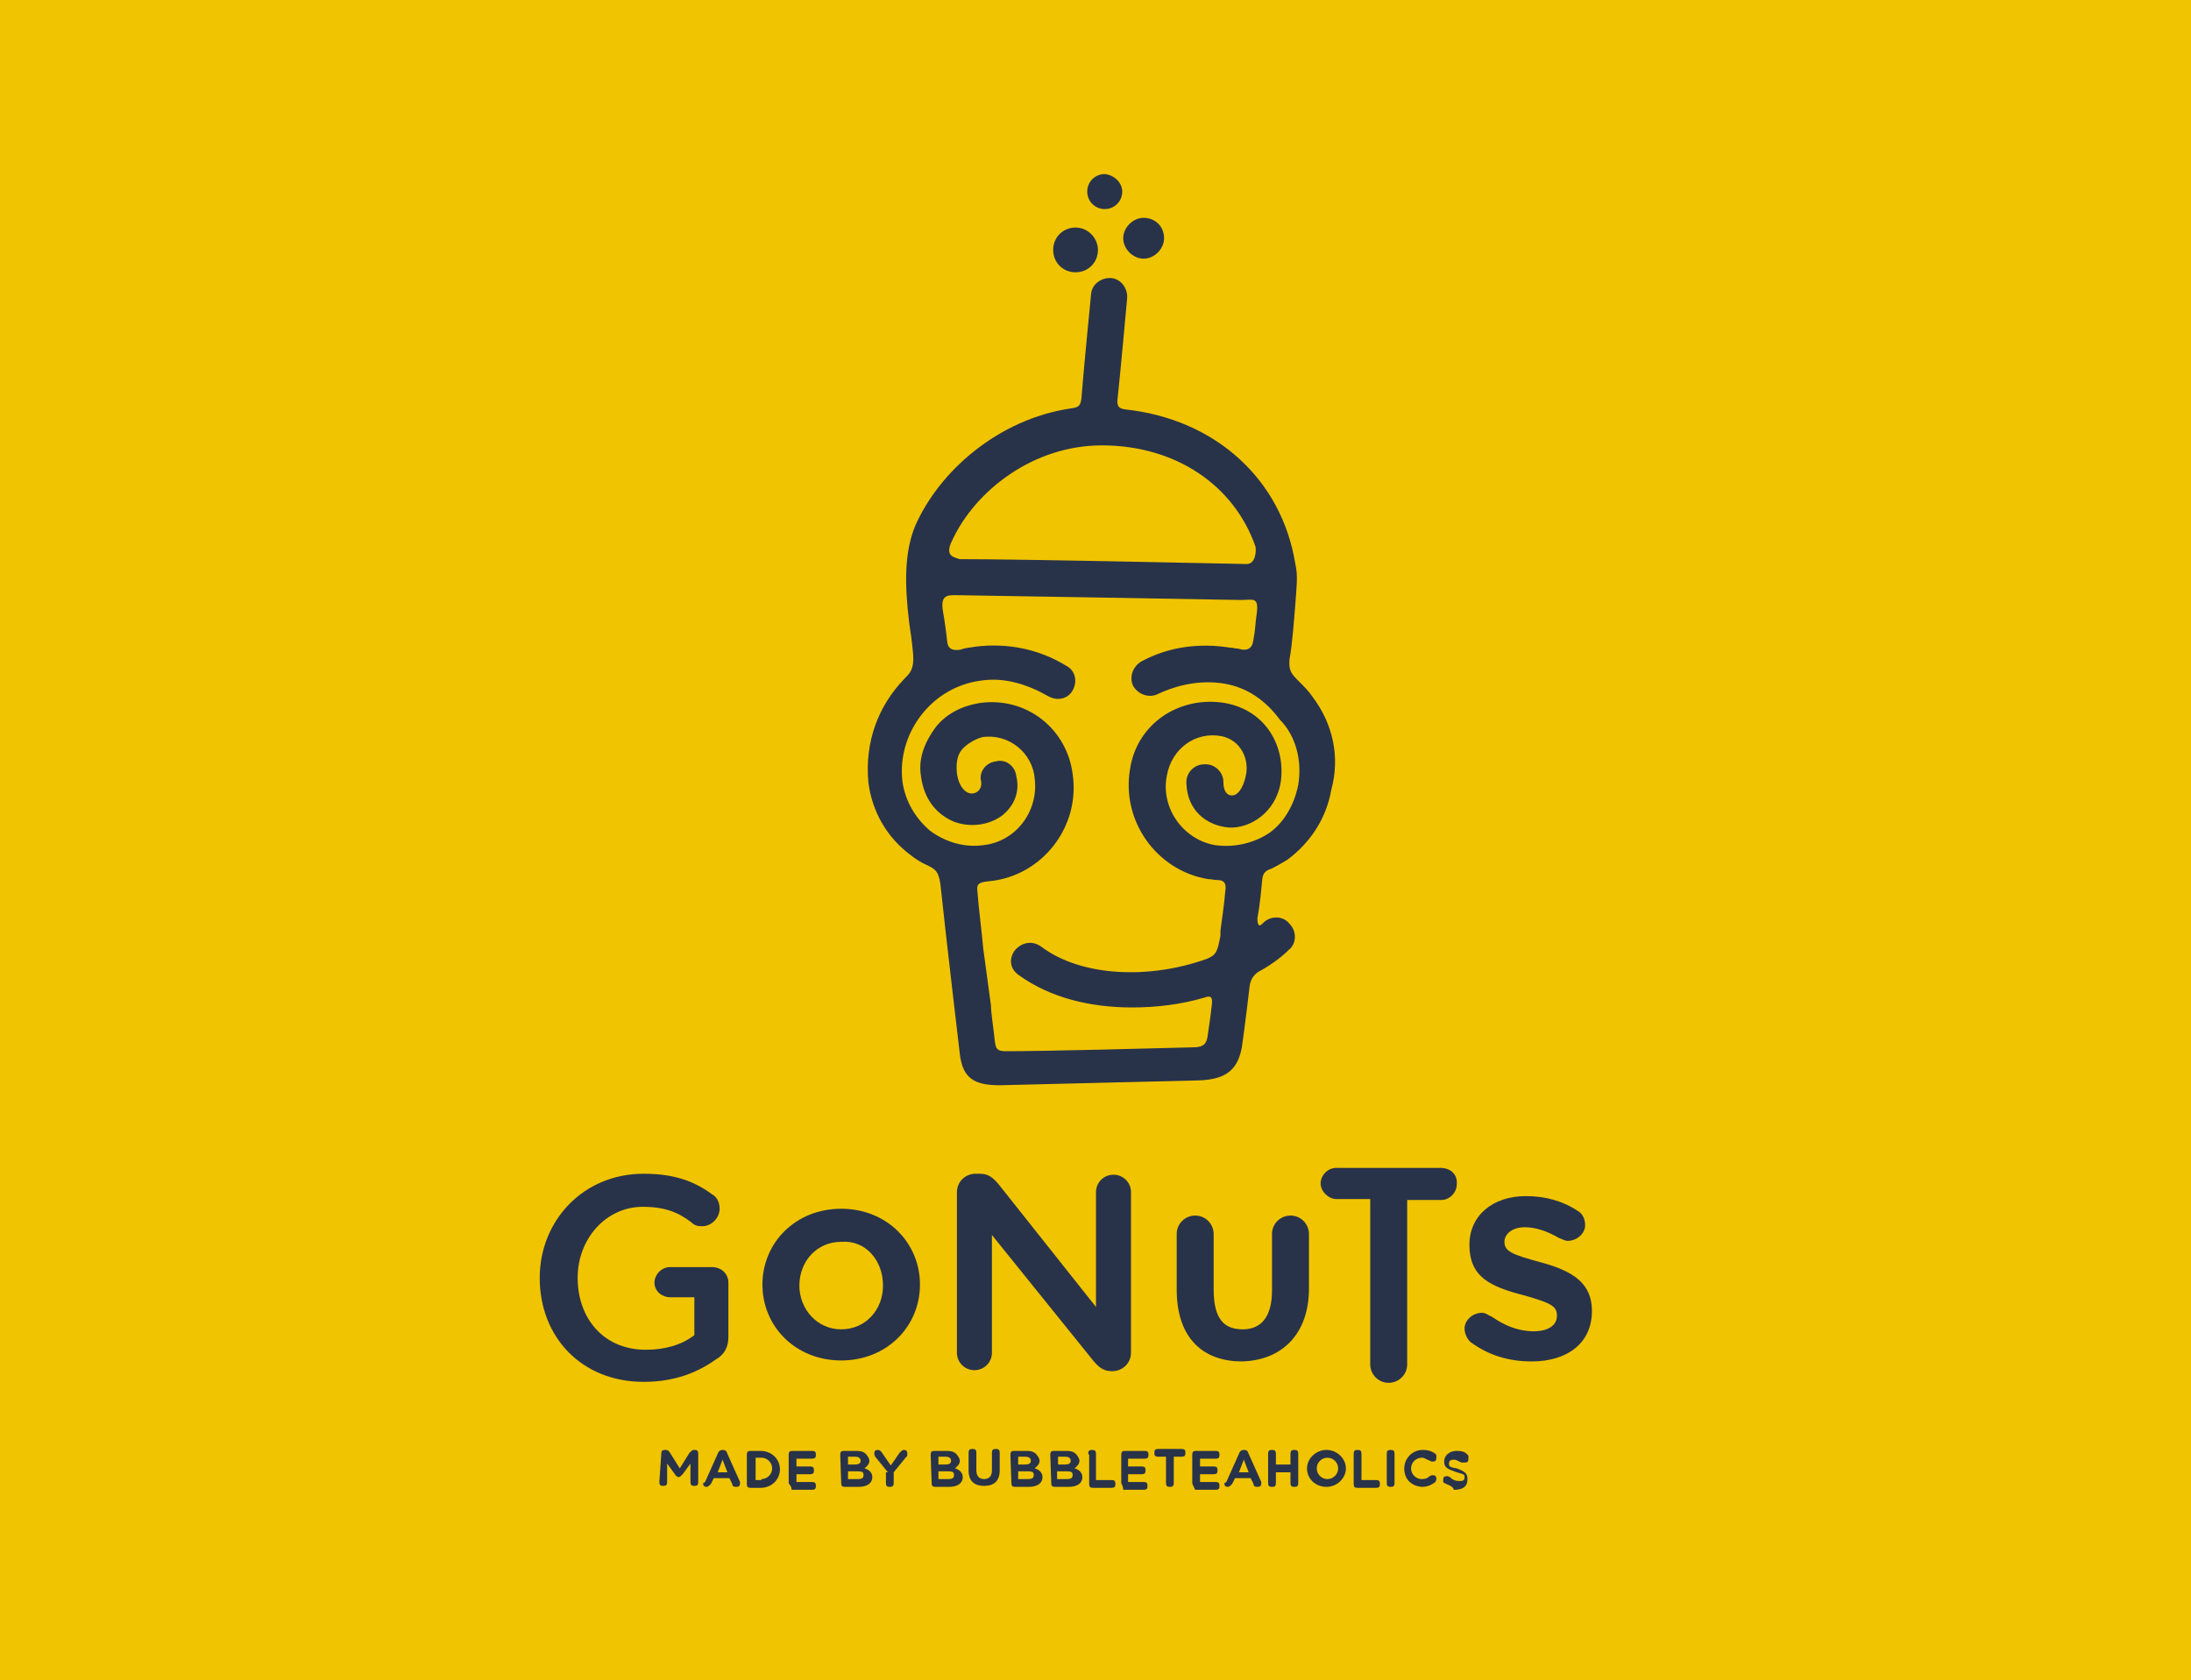
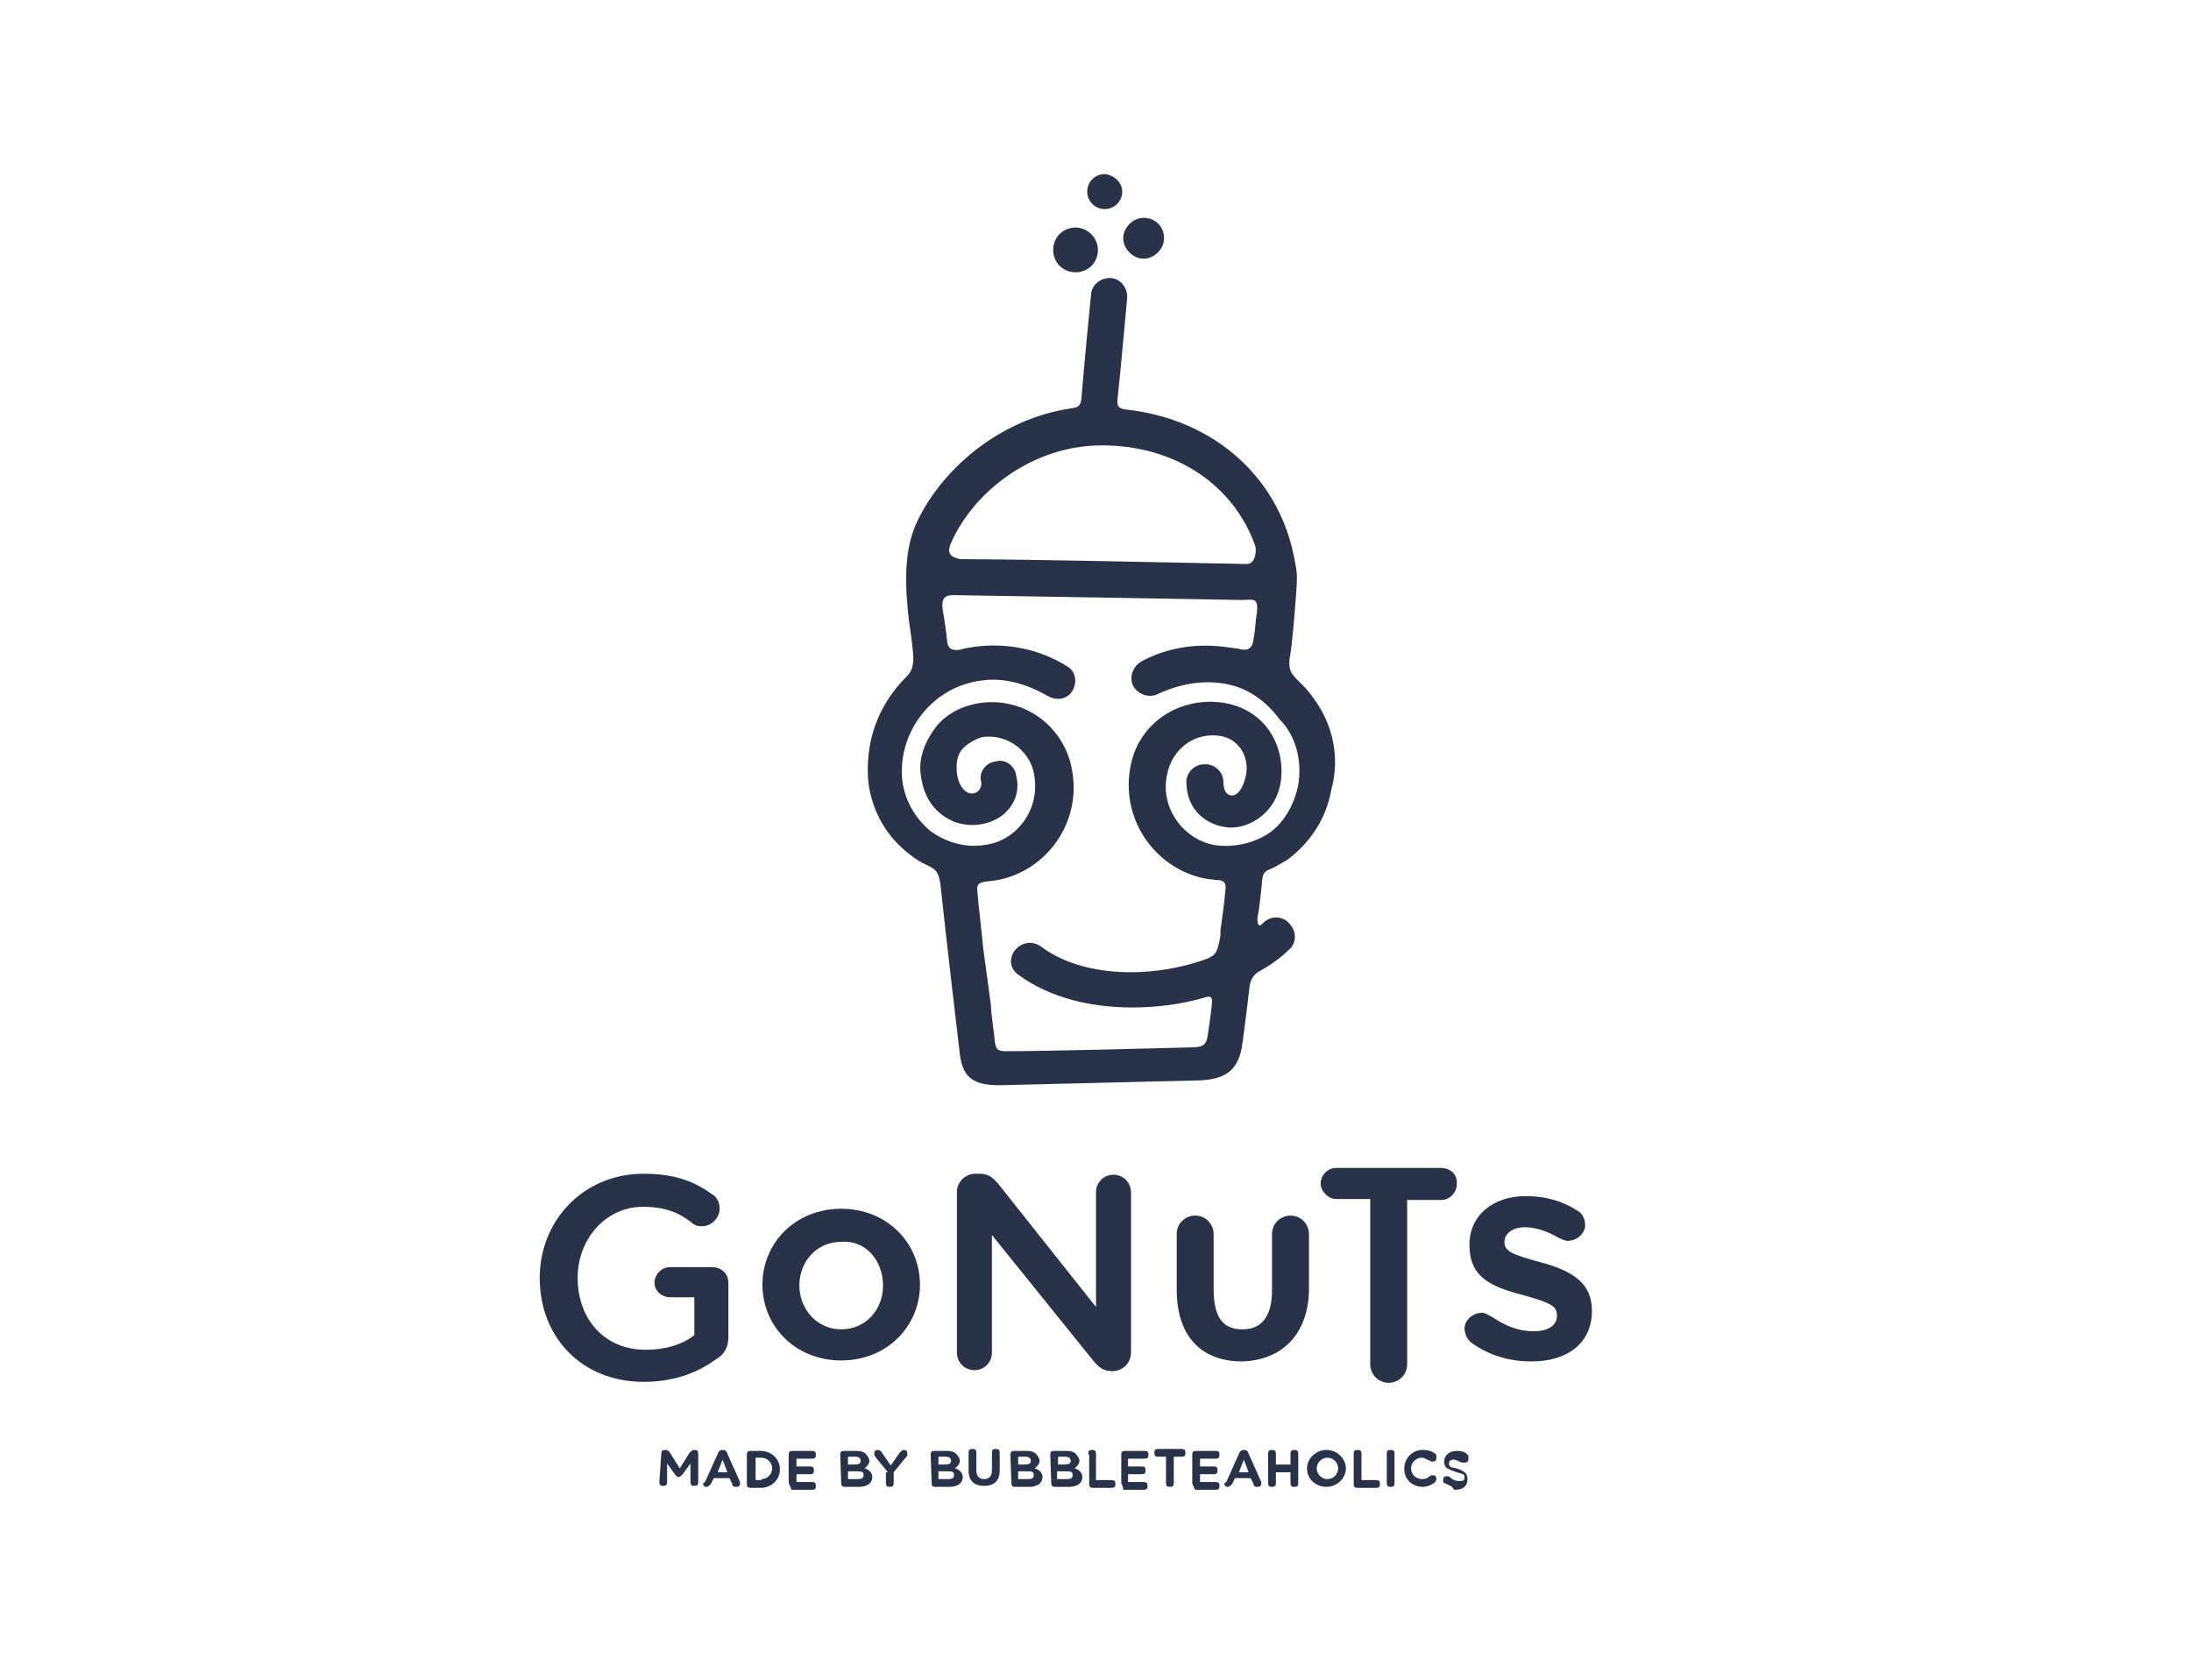
<svg xmlns="http://www.w3.org/2000/svg" version="1.1" id="Layer_1" x="0px" y="0px" viewBox="0 0 225.3 172.8" style="enable-background:new 0 0 225.3 172.8;" xml:space="preserve">
  <style type="text/css">
	.st0{fill:#F1C400;}
	.st1{fill:#001E30;}
	.st2{fill:#00AAE3;}
	.st3{fill:#2C82FF;}
	.st4{fill:#133256;}
	.st5{fill:#364142;}
	.st6{fill:#161836;}
	.st7{fill:url(#SVGID_1_);}
	.st8{fill:#FFFFFF;}
	.st9{fill:#28334A;}
	.st10{fill-rule:evenodd;clip-rule:evenodd;fill:#FFCC3E;}
	.st11{fill:#FFF3D7;}
	.st12{fill:#703BED;}
	.st13{fill-rule:evenodd;clip-rule:evenodd;fill:#703BED;}
	.st14{fill:#CEA66E;}
	.st15{fill:#F7F7F7;}
	.st16{opacity:0.63;fill:#FFFFFF;enable-background:new    ;}
	.st17{fill:#D8A09A;}
	.st18{fill:#041E3B;}
	.st19{fill:#AADCD9;}
	.st20{fill:#7C559C;}
	.st21{fill:#25293C;}
	.st22{fill:#004D36;}
	.st23{fill:#674CC9;}
	.st24{fill:#EE3135;}
	.st25{fill:#82131F;}
	.st26{fill:#D44F4A;}
	.st27{fill:#EFC2B6;}
	.st28{fill:#D9B072;}
	.st29{fill:#3F1B5A;}
	.st30{fill:#F5753A;}
	.st31{fill-rule:evenodd;clip-rule:evenodd;fill:#F5753A;}
	.st32{fill:#FBBC85;}
	.st33{fill:url(#SVGID_2_);}
	.st34{fill:#19475E;}
	.st35{fill:#F3B7B4;}
</style>
-   <rect class="st0" width="225.3" height="172.8" />
  <g>
    <path class="st9" d="M86.5,124.3c-4.7,0-8.1,3.5-8.1,7.8l0,0c0,4.3,3.4,7.8,8.1,7.8s8.1-3.5,8.1-7.8l0,0   C94.6,127.8,91.2,124.3,86.5,124.3z M90.8,132.2c0,2.5-1.8,4.5-4.3,4.5c-2.5,0-4.3-2.1-4.3-4.5l0,0c0-2.5,1.8-4.5,4.3-4.5   C89,127.5,90.8,129.6,90.8,132.2L90.8,132.2z" />
    <path class="st9" d="M114.5,120.8c-1,0-1.8,0.8-1.8,1.8v11.8l-10-12.6c-0.5-0.6-1-1.1-1.9-1.1h-0.5c-1,0-1.9,0.8-1.9,1.9v16.5   c0,1,0.8,1.8,1.8,1.8c1,0,1.8-0.8,1.8-1.8V127l10.4,12.9c0.5,0.6,1,1.1,1.9,1.1h0.1c1,0,1.9-0.8,1.9-1.9v-16.5   C116.3,121.6,115.5,120.8,114.5,120.8z" />
    <path class="st9" d="M134.6,132.5v-5.6c0-1-0.8-1.9-1.9-1.9c-1,0-1.9,0.8-1.9,1.9v5.8c0,2.7-1.1,4-3,4c-1.8,0-3-0.9-3-4.1v-5.7   c0-1-0.8-1.9-1.9-1.9c-1,0-1.9,0.8-1.9,1.9v5.7c0,5.2,2.9,7.4,6.7,7.4C131.8,139.9,134.6,137.2,134.6,132.5z" />
    <path class="st9" d="M148.1,120.1h-10.7c-0.9,0-1.6,0.8-1.6,1.6s0.8,1.6,1.6,1.6h3.5v17c0,1,0.8,1.9,1.9,1.9c1,0,1.9-0.8,1.9-1.9   v-16.9h3.5c0.9,0,1.6-0.8,1.6-1.6C149.9,120.8,149.2,120.1,148.1,120.1z" />
    <path class="st9" d="M158.4,129.8c-2.9-0.8-3.7-1.1-3.7-2.1l0,0c0-0.8,0.8-1.5,2.1-1.5c1.1,0,2.3,0.4,3.5,1.1   c0.3,0.1,0.6,0.3,0.9,0.3c1,0,1.8-0.8,1.8-1.6c0-0.8-0.4-1.3-0.8-1.5c-1.5-1-3.3-1.5-5.3-1.5c-3.4,0-5.8,2-5.8,5l0,0   c0,3.3,2.1,4.3,5.6,5.2c2.8,0.8,3.4,1.1,3.4,2.1l0,0c0,1-0.9,1.6-2.4,1.6c-1.6,0-3-0.6-4.3-1.5c-0.3-0.1-0.6-0.4-1-0.4   c-1,0-1.8,0.8-1.8,1.6c0,0.6,0.3,1.1,0.6,1.4c1.9,1.4,4,2,6.3,2c3.7,0,6.2-1.9,6.2-5.2l0,0C163.7,132,161.8,130.7,158.4,129.8z" />
    <path class="st9" d="M73.2,130.3h-4.3c-0.9,0-1.6,0.8-1.6,1.6c0,0.9,0.8,1.5,1.6,1.5h2.5v3.9c-1.3,1-3,1.5-5,1.5   c-4.3,0-7-3.2-7-7.4l0,0c0-4,2.9-7.3,6.7-7.3c2.3,0,3.7,0.6,5,1.6c0.3,0.3,0.6,0.4,1.1,0.4c1,0,1.8-0.9,1.8-1.8   c0-0.8-0.4-1.3-0.8-1.5c-1.9-1.4-4-2.1-7-2.1c-6.3,0-10.7,4.9-10.7,10.7l0,0c0,6.1,4.3,10.7,10.7,10.7c3.2,0,5.6-1,7.4-2.3   c0.9-0.5,1.3-1.3,1.3-2.3v-5.6C74.9,131,74.2,130.3,73.2,130.3z" />
    <path class="st9" d="M135,71.7c-0.4-0.6-0.9-1.1-1.4-1.6c-0.8-0.8-1.1-1.1-1-2.3c0.3-1.6,0.5-4.5,0.6-5.7c0.1-1.5,0.3-2.9,0-4.1   c-1.4-8.7-8.2-14.9-17.5-15.9c-0.8-0.1-0.8-0.5-0.8-0.9c0.3-2.7,1-10.5,1-10.5c0.1-1-0.6-2-1.6-2.1c-1-0.1-2,0.6-2.1,1.6   c0,0-0.8,8.1-1,10.8c-0.1,0.9-0.5,0.9-1.1,1c-7.4,1.1-13.5,6.4-16,12.1c-1.1,2.7-1.1,5.9-0.6,10c0.1,0.6,0.3,2,0.4,3.2   c0.1,1.5-0.3,1.9-0.9,2.5c-2.7,2.8-4.1,6.5-3.7,10.7c0.4,3,1.9,5.6,4.3,7.4c0.5,0.4,1.1,0.8,1.8,1.1c0.8,0.4,1.1,0.6,1.3,1.9   c0.5,4.8,2,17.5,2,17.5c0.3,2.5,1.5,3.2,4.1,3.2l20.5-0.5c3-0.1,4-1.3,4.4-3.4c0,0,0.4-2.8,0.8-6.3c0.1-0.6,0.3-1,0.8-1.4   c1.1-0.6,2.3-1.4,3.2-2.3c0.8-0.6,0.9-1.9,0.1-2.7c-0.6-0.8-1.9-0.9-2.7-0.1l-0.1,0.1c-0.4,0.4-0.5,0-0.5-0.6c0.3-1.6,0.4-3,0.5-4   c0.1-0.8,0.5-0.9,1-1.1c0.6-0.3,1.1-0.6,1.6-0.9c2.4-1.8,4-4.3,4.5-7.2C137.8,77.9,137.1,74.5,135,71.7z M97.9,55.6   c2.4-5.2,8.4-9.8,15.4-9.8c7.6,0,13.6,4.1,15.8,10.4c0.1,0.5,0,1.8-0.9,1.8c-5-0.1-23.1-0.5-29.5-0.5   C98.1,57.3,97.1,57.2,97.9,55.6z M133.5,80.7c-0.4,2-1.4,3.8-2.9,4.9c-1.6,1.1-3.7,1.6-5.7,1.3c-3.3-0.6-5.6-3.9-4.9-7.2   c0.5-2.7,2.9-4.5,5.6-4c2,0.4,2.9,2.4,2.5,4.1c-0.3,1.4-0.9,2-1.4,2c-0.5,0-0.9-0.4-0.9-1.4s-0.9-1.9-2-1.8c-1,0-1.9,0.9-1.8,2   c0.1,2.7,2,4.3,4.4,4.5c2.1,0.1,4.8-1.5,5.3-4.7c0.5-3.5-1.4-7.3-5.7-8.1c-4.7-0.8-9.1,2.1-9.8,6.8c-0.9,5.3,2.7,10.4,8,11.3   c0.4,0,0.6,0.1,1,0.1c0.8,0,0.9,0.5,0.8,1.1c-0.1,1.3-0.4,3.3-0.5,4.1c0,0,0,0.4,0,0.5c-0.3,1.6-0.4,2-1.4,2.4   c-5.8,2.1-12.9,1.9-17.1-1.3c-0.9-0.6-2-0.4-2.7,0.5c-0.6,0.9-0.4,1.9,0.5,2.5c3.2,2.3,7.3,3.3,11.6,3.3c2.5,0,5-0.3,7.4-1   c0.8-0.3,0.9,0,0.8,0.8c-0.1,1-0.3,2.3-0.4,3c-0.1,0.9-0.4,1.3-1.5,1.3c-3.9,0.1-15,0.4-19.3,0.4c-0.9,0-1-0.3-1.1-1   c-0.1-1.1-0.4-2.9-0.4-3.7l-0.8-5.9c-0.1-1.3-0.5-4.4-0.6-5.9c-0.1-0.8,0.3-0.9,1.4-1c5.3-0.6,9.2-5.6,8.4-11   c-0.6-4.7-4.8-8-9.6-7.3c-1.8,0.3-3.4,1.1-4.5,2.5c-1.1,1.5-1.8,3.2-1.5,5c0.3,2.3,1.5,3.9,3.4,4.7c1.6,0.6,3.5,0.4,4.9-0.6   c1.3-1,1.9-2.5,1.5-4.1c-0.1-1-1.1-1.8-2.1-1.5c-1,0.1-1.8,1.1-1.5,2.1c0.1,1-0.8,1.4-1.4,1.1c-0.6-0.3-1-1.1-1.1-2   c-0.1-0.9,0-1.8,0.5-2.4c0.5-0.6,1.4-1.1,2.1-1.3c2.7-0.4,5.2,1.6,5.4,4.3c0.4,3.3-1.9,6.4-5.2,6.8c-2,0.3-4-0.3-5.6-1.5   c-1.5-1.3-2.5-3-2.8-5c-0.6-4.9,2.9-9.7,8-10.4c2.5-0.4,4.9,0.4,7,1.6c0.9,0.5,2,0.3,2.5-0.6c0.5-0.9,0.3-2-0.6-2.5   c-2.9-1.8-6.2-2.4-9.4-2c-0.5,0.1-1,0.1-1.5,0.3c-0.6,0.1-1.3,0.1-1.4-0.8c-0.1-1-0.3-2.4-0.4-2.9c-0.3-1.6,0.1-1.9,1.1-1.9   c6.5,0.1,23.8,0.4,29.5,0.5c1.3,0,1.9-0.4,1.6,1.6c-0.1,0.6-0.1,1.4-0.3,2.4c-0.1,1-0.6,1.3-1.6,1c-0.3,0-0.5-0.1-0.8-0.1   c-3.2-0.5-6.3-0.1-9.1,1.4c-0.9,0.5-1.3,1.6-0.9,2.5c0.5,0.9,1.6,1.3,2.5,0.9c2.1-1,4.5-1.5,6.9-1.1c2.4,0.4,4.3,1.8,5.7,3.7   C133.3,75.7,133.9,78.3,133.5,80.7z" />
    <g>
      <path class="st9" d="M68,149.5c0-0.3,0.1-0.4,0.4-0.4h0.1c0.1,0,0.3,0.1,0.4,0.3l1,1.6l1-1.6c0.1-0.1,0.3-0.3,0.4-0.3h0.1    c0.3,0,0.4,0.1,0.4,0.4v2.9c0,0.3-0.1,0.4-0.4,0.4s-0.4-0.1-0.4-0.4v-1.9l-0.8,1.1c-0.1,0.1-0.3,0.3-0.4,0.3s-0.3-0.1-0.4-0.3    l-0.8-1.1v1.9c0,0.3-0.1,0.4-0.4,0.4s-0.4-0.1-0.4-0.4L68,149.5L68,149.5z" />
      <path class="st9" d="M72.5,152.4l1.3-2.9c0.1-0.3,0.3-0.4,0.5-0.4l0,0c0.3,0,0.4,0.1,0.5,0.4l1.3,2.9v0.1c0,0.3-0.1,0.4-0.4,0.4    s-0.4-0.1-0.4-0.3l-0.3-0.6h-1.6l-0.3,0.6c-0.1,0.1-0.3,0.3-0.4,0.3c-0.3,0-0.4-0.1-0.4-0.4C72.4,152.5,72.5,152.4,72.5,152.4z     M74.8,151.4l-0.5-1.3l-0.5,1.3H74.8z" />
      <path class="st9" d="M76.8,149.6c0-0.3,0.1-0.4,0.4-0.4h1c1.1,0,2,0.8,2,1.9l0,0c0,1-0.8,1.9-2,1.9h-1c-0.3,0-0.4-0.1-0.4-0.4    V149.6z M78.3,152.1c0.6,0,1.1-0.5,1.1-1.1l0,0c0-0.6-0.5-1.1-1.1-1.1h-0.6v2.3H78.3z" />
-       <path class="st9" d="M81.1,152.5v-2.9c0-0.3,0.1-0.4,0.4-0.4h2c0.3,0,0.4,0.1,0.4,0.4s-0.1,0.4-0.4,0.4h-1.6v0.8h1.4    c0.3,0,0.4,0.1,0.4,0.4c0,0.3-0.1,0.4-0.4,0.4h-1.4v0.8h1.6c0.3,0,0.4,0.1,0.4,0.4s-0.1,0.4-0.4,0.4h-2.1    C81.4,152.8,81.1,152.6,81.1,152.5z" />
+       <path class="st9" d="M81.1,152.5v-2.9c0-0.3,0.1-0.4,0.4-0.4h2c0.3,0,0.4,0.1,0.4,0.4s-0.1,0.4-0.4,0.4h-1.6v0.8h1.4    c0.3,0,0.4,0.1,0.4,0.4c0,0.3-0.1,0.4-0.4,0.4h-1.4v0.8h1.6c0.3,0,0.4,0.1,0.4,0.4s-0.1,0.4-0.4,0.4h-2.1    z" />
      <path class="st9" d="M86.4,149.6c0-0.3,0.1-0.4,0.4-0.4h1.3c0.4,0,0.8,0.1,1,0.4c0.1,0.1,0.3,0.4,0.3,0.6l0,0    c0,0.4-0.3,0.6-0.5,0.8c0.4,0.1,0.8,0.4,0.8,0.9l0,0c0,0.6-0.5,1-1.4,1h-1.4c-0.3,0-0.4-0.1-0.4-0.4L86.4,149.6L86.4,149.6z     M87.9,150.6c0.4,0,0.6-0.1,0.6-0.4l0,0c0-0.3-0.3-0.4-0.5-0.4h-0.8v0.8H87.9L87.9,150.6z M88.2,152.1c0.4,0,0.6-0.1,0.6-0.4l0,0    c0-0.3-0.1-0.4-0.6-0.4h-1v0.8H88.2L88.2,152.1z" />
      <path class="st9" d="M91.3,151.4l-1.3-1.6c0-0.1-0.1-0.1-0.1-0.3c0-0.3,0.1-0.4,0.4-0.4c0.1,0,0.3,0.1,0.4,0.3l0.9,1.3l0.9-1.3    c0.1-0.1,0.3-0.3,0.4-0.3c0.3,0,0.4,0.1,0.4,0.4c0,0.1,0,0.3-0.1,0.3l-1.3,1.6v1.1c0,0.3-0.1,0.4-0.4,0.4c-0.3,0-0.4-0.1-0.4-0.4    v-1.1H91.3z" />
      <path class="st9" d="M95.7,149.6c0-0.3,0.1-0.4,0.4-0.4h1.3c0.4,0,0.8,0.1,1,0.4c0.1,0.1,0.3,0.4,0.3,0.6l0,0    c0,0.4-0.3,0.6-0.5,0.8c0.4,0.1,0.8,0.4,0.8,0.9l0,0c0,0.6-0.5,1-1.4,1h-1.4c-0.3,0-0.4-0.1-0.4-0.4L95.7,149.6L95.7,149.6z     M97.2,150.6c0.4,0,0.6-0.1,0.6-0.4l0,0c0-0.3-0.3-0.4-0.5-0.4h-0.8v0.8H97.2L97.2,150.6z M97.5,152.1c0.4,0,0.6-0.1,0.6-0.4l0,0    c0-0.3-0.1-0.4-0.6-0.4h-1v0.8H97.5L97.5,152.1z" />
      <path class="st9" d="M99.6,151.2v-1.8c0-0.3,0.1-0.4,0.4-0.4s0.4,0.1,0.4,0.4v1.8c0,0.6,0.3,0.9,0.8,0.9s0.8-0.3,0.8-0.9v-1.8    c0-0.3,0.1-0.4,0.4-0.4c0.3,0,0.4,0.1,0.4,0.4v1.8c0,1.1-0.6,1.6-1.6,1.6C100.3,152.8,99.6,152.4,99.6,151.2z" />
      <path class="st9" d="M103.9,149.6c0-0.3,0.1-0.4,0.4-0.4h1.3c0.4,0,0.8,0.1,1,0.4c0.1,0.1,0.3,0.4,0.3,0.6l0,0    c0,0.4-0.3,0.6-0.5,0.8c0.4,0.1,0.8,0.4,0.8,0.9l0,0c0,0.6-0.5,1-1.4,1h-1.4c-0.3,0-0.4-0.1-0.4-0.4L103.9,149.6L103.9,149.6z     M105.4,150.6c0.4,0,0.6-0.1,0.6-0.4l0,0c0-0.3-0.3-0.4-0.5-0.4h-0.8v0.8H105.4L105.4,150.6z M105.7,152.1c0.4,0,0.6-0.1,0.6-0.4    l0,0c0-0.3-0.1-0.4-0.6-0.4h-1v0.8H105.7L105.7,152.1z" />
      <path class="st9" d="M108,149.6c0-0.3,0.1-0.4,0.4-0.4h1.3c0.4,0,0.8,0.1,1,0.4c0.1,0.1,0.3,0.4,0.3,0.6l0,0    c0,0.4-0.3,0.6-0.5,0.8c0.4,0.1,0.8,0.4,0.8,0.9l0,0c0,0.6-0.5,1-1.4,1h-1.4c-0.3,0-0.4-0.1-0.4-0.4L108,149.6L108,149.6z     M109.5,150.6c0.4,0,0.6-0.1,0.6-0.4l0,0c0-0.3-0.3-0.4-0.5-0.4h-0.8v0.8H109.5L109.5,150.6z M109.7,152.1c0.4,0,0.6-0.1,0.6-0.4    l0,0c0-0.3-0.1-0.4-0.6-0.4h-1v0.8H109.7L109.7,152.1z" />
      <path class="st9" d="M111.9,149.5c0-0.3,0.1-0.4,0.4-0.4s0.4,0.1,0.4,0.4v2.7h1.6c0.3,0,0.4,0.1,0.4,0.4s-0.1,0.4-0.4,0.4h-1.9    c-0.3,0-0.4-0.1-0.4-0.4v-3L111.9,149.5L111.9,149.5z" />
      <path class="st9" d="M115.3,152.5v-2.9c0-0.3,0.1-0.4,0.4-0.4h2c0.3,0,0.4,0.1,0.4,0.4s-0.1,0.4-0.4,0.4H116v0.8h1.4    c0.3,0,0.4,0.1,0.4,0.4c0,0.3-0.1,0.4-0.4,0.4H116v0.8h1.6c0.3,0,0.4,0.1,0.4,0.4s-0.1,0.4-0.4,0.4h-2.1    C115.5,152.8,115.3,152.6,115.3,152.5z" />
      <path class="st9" d="M119.9,149.8h-0.8c-0.3,0-0.4-0.1-0.4-0.4c0-0.3,0.1-0.4,0.4-0.4h2.4c0.3,0,0.4,0.1,0.4,0.4    c0,0.3-0.1,0.4-0.4,0.4h-0.8v2.7c0,0.3-0.1,0.4-0.4,0.4s-0.4-0.1-0.4-0.4v-2.7H119.9z" />
      <path class="st9" d="M122.6,152.5v-2.9c0-0.3,0.1-0.4,0.4-0.4h2c0.3,0,0.4,0.1,0.4,0.4s-0.1,0.4-0.4,0.4h-1.6v0.8h1.4    c0.3,0,0.4,0.1,0.4,0.4c0,0.3-0.1,0.4-0.4,0.4h-1.4v0.8h1.6c0.3,0,0.4,0.1,0.4,0.4s-0.1,0.4-0.4,0.4h-2.1    C122.7,152.8,122.6,152.6,122.6,152.5z" />
      <path class="st9" d="M126.1,152.4l1.3-2.9c0.1-0.3,0.3-0.4,0.5-0.4l0,0c0.3,0,0.4,0.1,0.5,0.4l1.3,2.9v0.1c0,0.3-0.1,0.4-0.4,0.4    s-0.4-0.1-0.4-0.3l-0.3-0.6h-1.6l-0.3,0.6c-0.1,0.1-0.3,0.3-0.4,0.3c-0.3,0-0.4-0.1-0.4-0.4C126,152.5,126.1,152.4,126.1,152.4z     M128.4,151.4l-0.5-1.3l-0.5,1.3H128.4z" />
      <path class="st9" d="M130.4,149.5c0-0.3,0.1-0.4,0.4-0.4s0.4,0.1,0.4,0.4v1.1h1.5v-1.1c0-0.3,0.1-0.4,0.4-0.4    c0.3,0,0.4,0.1,0.4,0.4v3c0,0.3-0.1,0.4-0.4,0.4c-0.3,0-0.4-0.1-0.4-0.4v-1.1h-1.5v1.1c0,0.3-0.1,0.4-0.4,0.4s-0.4-0.1-0.4-0.4    V149.5z" />
      <path class="st9" d="M134.4,151L134.4,151c0-1,0.9-1.9,2-1.9c1.1,0,2,0.9,2,1.9l0,0c0,1-0.9,1.9-2,1.9    C135.3,152.9,134.4,152.1,134.4,151z M137.6,151L137.6,151c0-0.6-0.5-1.1-1.1-1.1c-0.6,0-1.1,0.5-1.1,1.1l0,0    c0,0.6,0.5,1.1,1.1,1.1C137.1,152.1,137.6,151.6,137.6,151z" />
      <path class="st9" d="M139.2,149.5c0-0.3,0.1-0.4,0.4-0.4s0.4,0.1,0.4,0.4v2.7h1.5c0.3,0,0.4,0.1,0.4,0.4s-0.1,0.4-0.4,0.4h-1.9    c-0.3,0-0.4-0.1-0.4-0.4V149.5z" />
      <path class="st9" d="M142.6,149.5c0-0.3,0.1-0.4,0.4-0.4s0.4,0.1,0.4,0.4v3c0,0.3-0.1,0.4-0.4,0.4s-0.4-0.1-0.4-0.4V149.5z" />
      <path class="st9" d="M144.4,151L144.4,151c0-1,0.8-1.9,1.9-1.9c0.5,0,0.9,0.1,1.3,0.4c0.1,0.1,0.1,0.1,0.1,0.4s-0.1,0.4-0.4,0.4    c-0.1,0-0.1,0-0.3-0.1c-0.3-0.1-0.5-0.3-0.8-0.3c-0.6,0-1.1,0.5-1.1,1.1l0,0c0,0.6,0.5,1.1,1.1,1.1c0.4,0,0.6-0.1,0.8-0.3    c0.1,0,0.1-0.1,0.3-0.1c0.3,0,0.4,0.1,0.4,0.4c0,0.1-0.1,0.3-0.1,0.3c-0.4,0.3-0.8,0.5-1.4,0.5C145.1,152.8,144.4,152.1,144.4,151    z" />
      <path class="st9" d="M148.5,152.5c-0.1-0.1-0.1-0.1-0.1-0.3c0-0.3,0.1-0.4,0.4-0.4c0.1,0,0.1,0,0.3,0.1c0.3,0.3,0.6,0.4,1,0.4    s0.5-0.1,0.5-0.4l0,0c0-0.3-0.1-0.3-0.8-0.5c-0.8-0.3-1.3-0.4-1.3-1.1l0,0c0-0.6,0.5-1.1,1.3-1.1c0.5,0,0.9,0.1,1.1,0.4    c0.1,0,0.1,0.1,0.1,0.4c0,0.3-0.1,0.4-0.4,0.4c-0.1,0-0.1,0-0.3,0c-0.3-0.1-0.5-0.3-0.8-0.3c-0.3,0-0.5,0.1-0.5,0.4l0,0    c0,0.3,0.1,0.4,0.8,0.5c0.8,0.3,1.1,0.5,1.1,1.1l0,0c0,0.8-0.5,1.1-1.4,1.1C149.4,152.8,148.9,152.7,148.5,152.5z" />
    </g>
    <path class="st9" d="M112.9,25.7c0,1.3-1,2.3-2.3,2.3c-1.3,0-2.3-1-2.3-2.3c0-1.3,1-2.3,2.3-2.3S112.9,24.5,112.9,25.7z" />
    <path class="st9" d="M119.7,24.5c0,1.1-1,2.1-2.1,2.1s-2.1-1-2.1-2.1c0-1.1,1-2.1,2.1-2.1S119.7,23.2,119.7,24.5z" />
    <path class="st9" d="M115.4,19.7c0,1-0.8,1.8-1.8,1.8s-1.8-0.8-1.8-1.8c0-1,0.8-1.8,1.8-1.8C114.6,18,115.4,18.8,115.4,19.7z" />
  </g>
</svg>